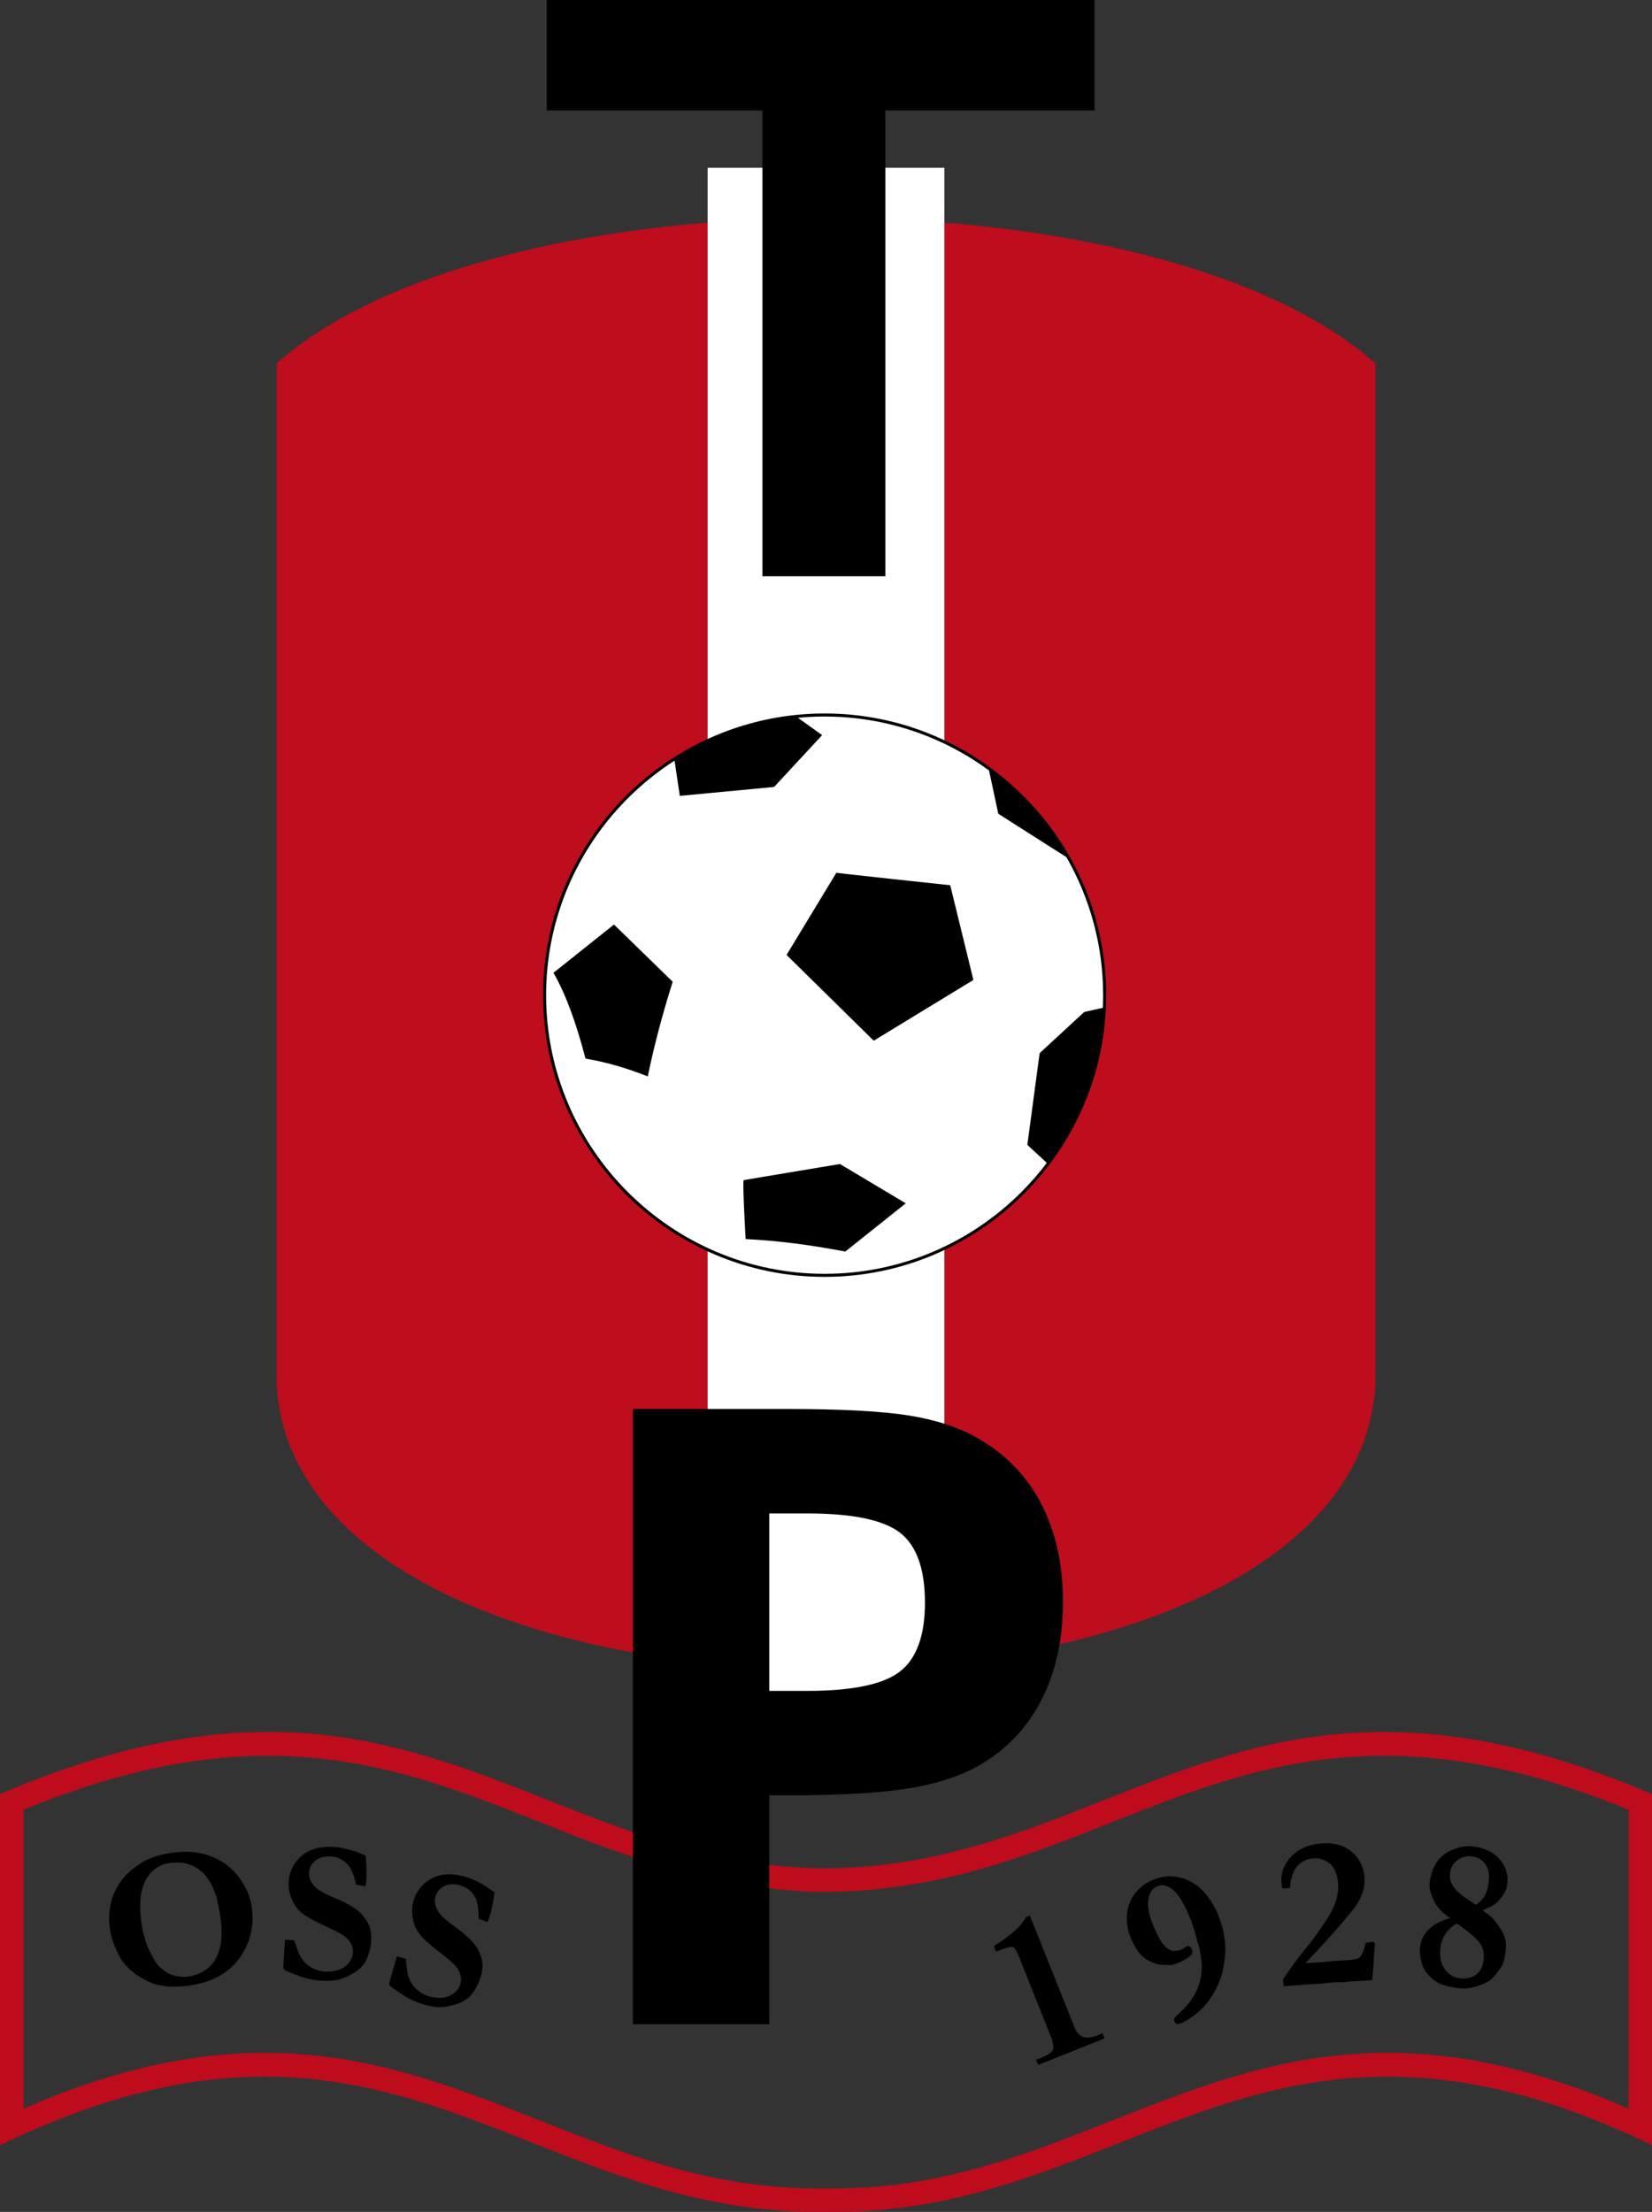
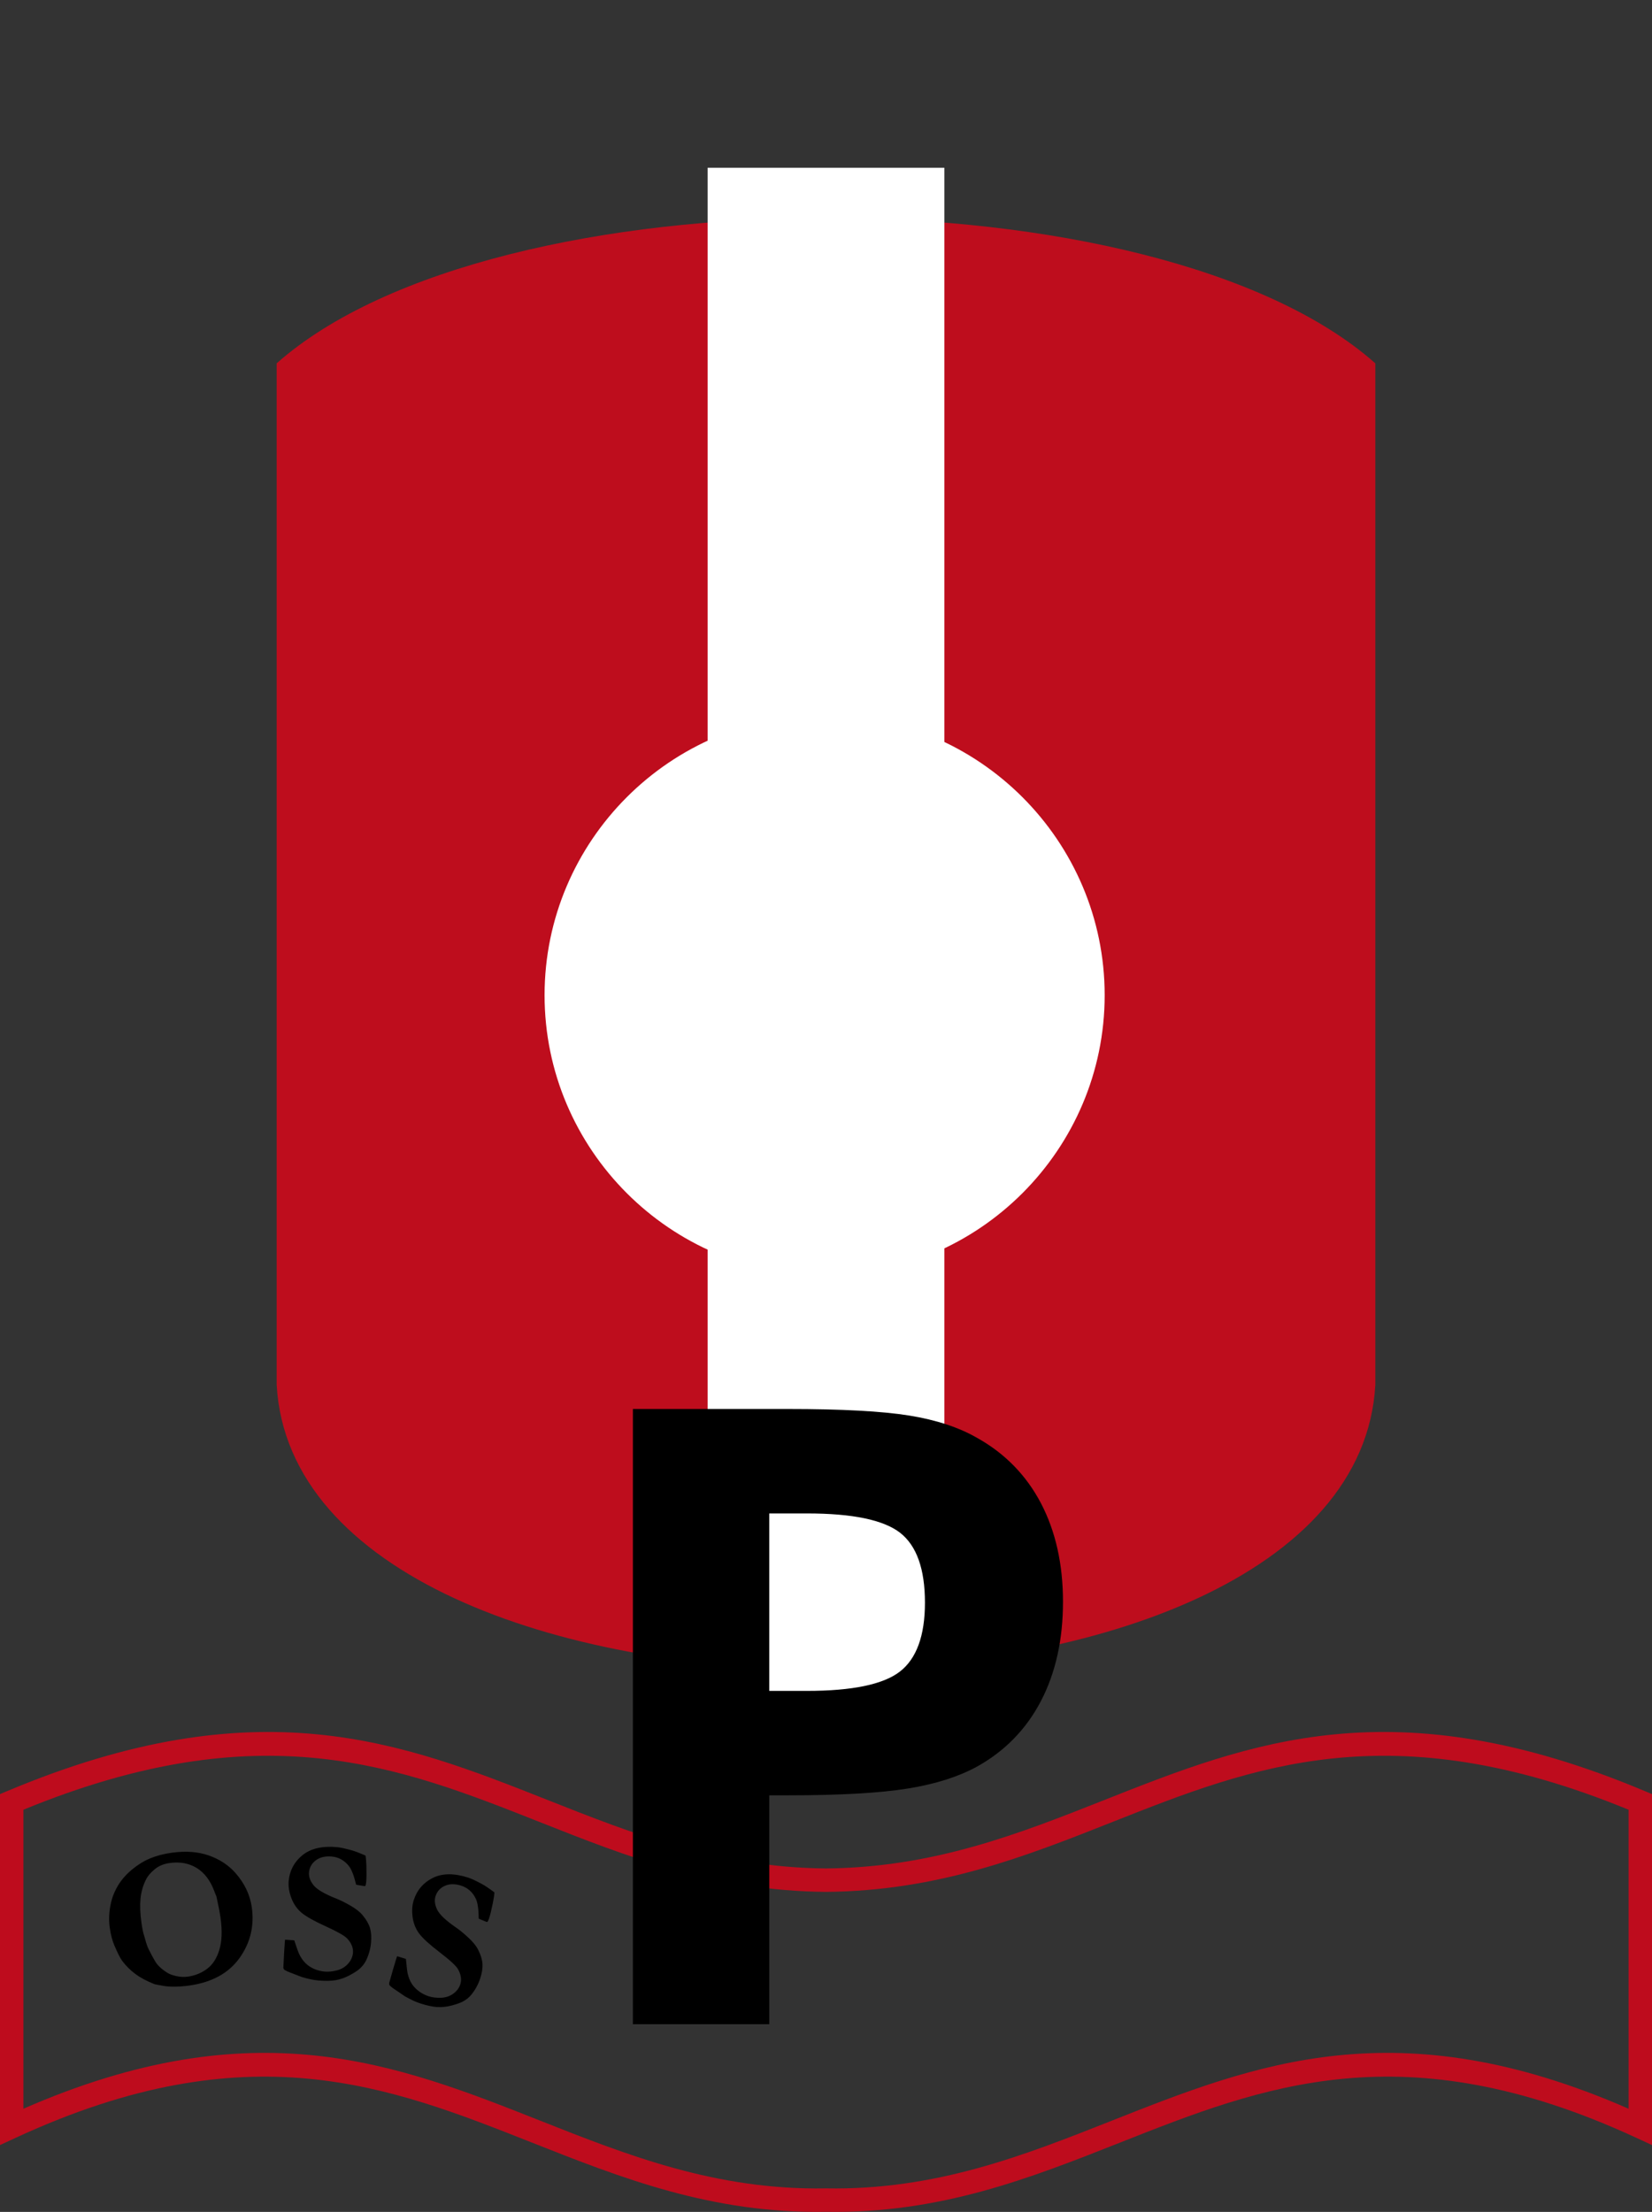
<svg xmlns="http://www.w3.org/2000/svg" version="1.0" id="Ebene_1" x="0px" y="0px" width="393.955px" height="527.245px" viewBox="0 0 393.955 527.245" enable-background="new 0 0 393.955 527.245" xml:space="preserve">
  <rect x="0" y="0" width="393.955" height="527.245" fill="#333333" stroke="none" />
  <path fill-rule="evenodd" clip-rule="evenodd" fill="#BE0D1D" d="M65.977,86.609c52.195-46.235,209.807-46.235,262.002,0v243.505  c-5.115,90.413-256.885,90.413-262.002,0V86.609L65.977,86.609z" />
  <polygon fill-rule="evenodd" clip-rule="evenodd" fill="#FFFFFF" points="168.746,39.987 225.211,39.987 225.211,406.257   168.746,406.257 168.746,39.987 " />
  <path fill-rule="evenodd" clip-rule="evenodd" fill="#FFFFFF" d="M196.648,170.435c36.784,0,66.784,30,66.784,66.784  s-30,66.784-66.784,66.784c-36.782,0-66.784-30-66.784-66.784S159.866,170.435,196.648,170.435L196.648,170.435z" />
  <path fill="#BE0C1D" d="M1.714,426.94c59.909-25.175,94.147-11.625,128.96,2.153c20.181,7.986,40.562,16.052,66.303,16.286  c25.743-0.234,46.122-8.3,66.305-16.286c34.813-13.778,69.053-27.328,128.962-2.153l1.711,0.718v1.854v77.443v4.359l-3.958-1.828  c-55.28-25.506-88.831-12.234-122.851,1.222c-21.384,8.458-42.949,16.989-70.169,16.518c-27.218,0.472-48.785-8.06-70.167-16.518  c-34.021-13.456-67.569-26.728-122.851-1.222L0,511.315v-4.359v-77.443v-1.854L1.714,426.94L1.714,426.94z M128.622,434.285  c-33.41-13.222-66.28-26.224-123.037-2.903v71.271c55.102-24.094,88.958-10.711,123.275,2.865  c20.875,8.259,41.93,16.585,68.074,16.122h0.086c26.145,0.463,47.197-7.863,68.074-16.122  c34.318-13.576,68.171-26.959,123.275-2.865v-71.271c-56.757-23.32-89.628-10.318-123.038,2.903  c-20.669,8.183-41.543,16.441-68.333,16.679h-0.044C170.165,450.727,149.291,442.468,128.622,434.285L128.622,434.285z" />
  <path fill-rule="evenodd" clip-rule="evenodd" d="M26.177,459.527c-0.275-1.948-0.174-3.967,0.305-6.032  c0.353-1.5,0.943-2.906,1.765-4.222c0.826-1.321,1.922-2.552,3.289-3.68s2.801-2.007,4.302-2.628s3.214-1.066,5.137-1.336  c3.272-0.463,6.205-0.246,8.785,0.642c2.578,0.894,4.711,2.291,6.387,4.184c2.18,2.476,3.48,5.206,3.901,8.197  c0.625,4.447-0.352,8.481-2.934,12.088c-2.581,3.604-6.58,5.792-11.977,6.551c-1.339,0.19-2.607,0.278-3.795,0.267  c-0.896-0.003-1.695-0.07-2.385-0.19c-1.248-0.223-1.953-0.36-2.101-0.404c-1.852-0.732-3.376-1.544-4.556-2.417  c-1.181-0.876-2.229-1.916-3.133-3.103c-0.492-0.668-1.128-1.916-1.897-3.729C26.774,462.551,26.404,461.147,26.177,459.527  L26.177,459.527z M40.411,444.091c-1.37,0.193-2.544,0.686-3.505,1.468c-0.964,0.788-1.663,1.611-2.089,2.452  c-0.709,1.433-1.148,2.953-1.308,4.553s-0.089,3.519,0.223,5.736c0.19,1.351,0.384,2.317,0.571,2.88  c0.059,0.185,0.154,0.504,0.281,0.946c0.302,1.151,0.592,1.98,0.854,2.481c0.959,1.904,1.619,3.079,1.961,3.507  c0.583,0.738,1.399,1.436,2.44,2.092c0.521,0.343,1.266,0.621,2.205,0.829c0.946,0.214,1.875,0.255,2.767,0.129  c1.696-0.237,3.224-0.855,4.564-1.852c1.346-0.996,2.323-2.517,2.936-4.544s0.71-4.573,0.281-7.626  c-0.177-1.257-0.505-2.959-0.977-5.086l-0.183-0.437c-0.062-0.117-0.189-0.434-0.369-0.935c-0.946-2.493-2.342-4.31-4.172-5.429  c-1.835-1.125-3.999-1.515-6.486-1.166H40.411L40.411,444.091z M87.164,442.301c0.103,0.557,0.177,1.389,0.208,2.487  c0.047,1.649,0.031,2.927-0.047,3.826c-0.026,0.281-0.085,0.595-0.176,0.92l-0.248,0.047l-1.696-0.27l-0.28-0.067  c-0.513-2.147-1.091-3.63-1.72-4.438c-1.091-1.368-2.458-2.124-4.09-2.268c-1.548-0.135-2.817,0.167-3.797,0.896  c-0.983,0.738-1.526,1.708-1.63,2.909c-0.089,1.011,0.28,2.03,1.096,3.044c0.804,1.008,2.609,2.068,5.417,3.176  c0.942,0.369,2.079,0.935,3.388,1.685s2.298,1.538,2.941,2.341c0.863,1.061,1.437,2.068,1.711,3.009  c0.275,0.94,0.359,2.095,0.239,3.46c-0.13,1.485-0.536,2.927-1.219,4.321c-0.363,0.732-0.914,1.409-1.636,2.036  c-0.516,0.431-1.305,0.929-2.353,1.479c-1.055,0.554-2.133,0.929-3.226,1.113c-1.093,0.19-2.484,0.217-4.159,0.07  c-1.106-0.097-2.42-0.372-3.929-0.823l-2.777-1.075c-0.772-0.293-1.258-0.539-1.446-0.727c-0.07-0.07-0.127-0.229-0.17-0.475  l0.022-0.258c0.016-0.17,0.067-1.263,0.166-3.267c0.059-1.025,0.104-1.761,0.141-2.191l0.079-0.902l2.191,0.146  c0.605,1.825,1.005,2.93,1.194,3.313c0.422,0.847,0.908,1.553,1.455,2.098c0.549,0.551,1.223,1.011,2.019,1.374  c0.797,0.36,1.688,0.592,2.654,0.677c0.848,0.073,1.812-0.026,2.867-0.296c1.063-0.278,1.95-0.806,2.641-1.579  c0.699-0.773,1.093-1.644,1.176-2.59c0.103-1.172-0.353-2.306-1.352-3.401c-0.611-0.668-2.332-1.655-5.152-2.933  c-2.823-1.286-4.765-2.385-5.82-3.287c-1.055-0.908-1.852-2.065-2.377-3.475s-0.741-2.748-0.631-3.999  c0.22-2.514,1.311-4.573,3.267-6.173c1.961-1.6,4.699-2.25,8.213-1.942c0.76,0.064,1.872,0.305,3.341,0.7  c0.883,0.234,2.055,0.677,3.497,1.313L87.164,442.301L87.164,442.301z M117.902,451.069c-0.025,0.565-0.141,1.397-0.357,2.476  c-0.324,1.614-0.628,2.856-0.907,3.712c-0.086,0.272-0.217,0.565-0.378,0.858l-0.25-0.009l-1.594-0.645l-0.256-0.129  c-0.016-2.206-0.246-3.782-0.678-4.711c-0.754-1.579-1.916-2.622-3.473-3.129c-1.478-0.48-2.783-0.472-3.904,0.021  c-1.121,0.495-1.869,1.318-2.241,2.467c-0.315,0.964-0.183,2.042,0.382,3.214c0.558,1.16,2.077,2.602,4.564,4.31  c0.835,0.571,1.813,1.377,2.922,2.405c1.107,1.025,1.893,2.016,2.339,2.941c0.602,1.23,0.935,2.338,0.99,3.316  s-0.122,2.124-0.546,3.425c-0.46,1.421-1.181,2.733-2.159,3.935c-0.519,0.633-1.207,1.172-2.052,1.617  c-0.599,0.305-1.481,0.612-2.626,0.914c-1.151,0.299-2.285,0.425-3.391,0.36c-1.109-0.062-2.47-0.349-4.069-0.87  c-1.056-0.343-2.273-0.905-3.642-1.682l-2.465-1.676c-0.686-0.457-1.104-0.806-1.245-1.031c-0.054-0.085-0.072-0.252-0.059-0.501  l0.081-0.246c0.053-0.164,0.349-1.216,0.895-3.146c0.289-0.987,0.497-1.693,0.631-2.104l0.28-0.861l2.101,0.636  c0.18,1.913,0.322,3.079,0.419,3.498c0.221,0.92,0.536,1.717,0.945,2.367c0.412,0.662,0.965,1.263,1.658,1.793  c0.696,0.533,1.51,0.961,2.435,1.26c0.809,0.261,1.771,0.381,2.859,0.354c1.099-0.029,2.08-0.346,2.928-0.943  c0.855-0.595,1.436-1.356,1.729-2.259c0.363-1.116,0.176-2.326-0.552-3.618c-0.444-0.791-1.9-2.139-4.359-4.017  c-2.462-1.887-4.106-3.396-4.932-4.512c-0.823-1.122-1.339-2.429-1.535-3.92c-0.196-1.494-0.103-2.845,0.284-4.04  c0.781-2.399,2.306-4.16,4.572-5.279c2.272-1.116,5.086-1.134,8.442-0.044c0.724,0.234,1.755,0.715,3.097,1.433  c0.807,0.428,1.85,1.122,3.111,2.065L117.902,451.069L117.902,451.069z" />
-   <path fill-rule="evenodd" clip-rule="evenodd" d="M280.784,482.546c-0.369-0.208-0.609-0.454-0.715-0.732  c-0.103-0.267-0.105-0.519-0.015-0.735c0.035-0.135,0.419-0.53,1.131-1.166c1.4-1.26,2.525-2.575,3.369-3.923  c0.847-1.345,1.427-2.813,1.74-4.389c0.319-1.585,0.366-3.182,0.138-4.79c-0.226-1.608-0.486-2.854-0.788-3.715  c-0.097-0.29-0.287-1.014-0.577-2.147c-0.217-0.847-0.539-1.837-0.976-2.974c-1.547-4.034-3.105-6.615-4.658-7.743  c-1.178-0.835-2.314-1.043-3.401-0.627c-1.008,0.387-1.693,1.207-2.03,2.446c-0.454,1.679-0.223,3.741,0.712,6.173  c0.577,1.5,1.21,2.871,1.904,4.113c0.463,0.823,1.052,1.515,1.772,2.071c0.466,0.363,0.858,0.568,1.163,0.612  c0.735,0.064,1.412-0.023,2.024-0.258c0.39-0.149,0.782-0.372,1.163-0.665l0.328-0.205c0.188-0.07,0.401-0.044,0.621,0.073  c0.226,0.117,0.413,0.357,0.545,0.703c0.229,0.595,0.138,1.078-0.267,1.436c-0.864,0.768-1.89,1.38-3.076,1.834  c-0.747,0.284-1.225,0.434-1.438,0.442c-1.69,0.035-2.774-0.021-3.237-0.146c-1.169-0.313-2.139-0.724-2.88-1.222  c-0.741-0.495-1.412-1.151-1.986-1.945c-0.744-1.055-1.348-2.177-1.805-3.363c-0.721-1.881-0.967-3.785-0.738-5.713  c0.231-1.928,0.929-3.586,2.098-4.954c1.166-1.374,2.602-2.391,4.295-3.038c3.003-1.154,5.95-0.967,8.824,0.551  c2.88,1.523,5.156,4.459,6.82,8.789c0.817,2.133,1.28,4.579,1.386,7.31c0.026,0.671-0.12,2.024-0.434,4.043  c-0.311,2.019-1.022,4.014-2.112,5.982c-1.093,1.969-2.414,3.621-3.958,4.937c-1.544,1.318-2.886,2.197-4.022,2.631  C281.502,482.32,281.186,482.42,280.784,482.546L280.784,482.546z M327.229,471.987l-2.64,0.185  c-0.618,0.044-1.119,0.073-1.471,0.082c-0.554,0.026-0.899,0.035-1.014,0.044l-1.72,0.196l-0.463-0.015  c-0.41-0.026-0.911-0.018-1.497,0.023c-0.554,0.038-1.515,0.132-2.859,0.281c-0.642,0.059-1.031,0.091-1.166,0.1l-2.566,0.132  l-4.099,0.334l-1.626,0.114l-0.12-1.72c2.188-3.211,3.847-5.467,4.963-6.753c1.125-1.292,2.71-3.422,4.74-6.384  c1.418-2.03,2.367-3.832,2.842-5.391c0.475-1.564,0.68-2.906,0.601-4.02c-0.088-1.248-0.349-2.361-0.773-3.328  c-0.437-0.973-1.14-1.717-2.095-2.224c-0.958-0.513-1.983-0.732-3.062-0.656c-1.102,0.079-2.074,0.416-2.912,1.017  c-0.838,0.604-1.438,1.336-1.784,2.191c-0.539,1.239-0.835,2.52-0.879,3.832l-1.849,0.129c-0.105-0.727-0.176-1.336-0.208-1.822  c-0.114-1.632,0.41-3.255,1.57-4.849c1.796-2.464,4.485-3.823,8.048-4.072c2.974-0.208,5.379,0.472,7.198,2.024  c1.822,1.559,2.827,3.624,3.006,6.173c0.07,1.014-0.023,1.983-0.278,2.9c-0.375,1.248-0.853,2.344-1.438,3.281  c-0.586,0.94-2.244,2.982-4.969,6.108c-1.954,2.259-4.433,4.945-7.406,8.054l2.815-0.141l4.605-0.425l2.695-0.141  c1.418-0.1,2.353-0.322,2.789-0.65c0.445-0.334,0.826-1.087,1.137-2.247c0.062-0.275,0.188-0.691,0.369-1.245l1.664-0.22  l0.337,0.079c0.091,0.129,0.146,0.255,0.155,0.369c0.018,0.27-0.006,0.609-0.059,1.02s-0.105,1.093-0.149,2.024  C327.621,467.317,327.466,469.192,327.229,471.987L327.229,471.987z M345.814,457.204c-1.863-1.228-3.182-2.651-3.938-4.254  s-1.078-3.003-0.955-4.181c0.103-0.996,0.39-2.08,0.838-3.243c0.454-1.169,1.137-2.165,2.024-2.982  c0.896-0.817,2.019-1.459,3.357-1.916c1.339-0.466,2.73-0.624,4.143-0.478c2.663,0.281,4.755,1.269,6.264,2.956  c1.515,1.696,2.156,3.668,1.922,5.9c-0.114,1.096-0.592,2.194-1.427,3.29s-1.664,1.802-2.461,2.127l-1.957,0.923  c-0.009,0.082,0.416,0.419,1.28,1.011c0.861,0.595,1.79,1.652,2.774,3.17c0.686,1.09,1.113,2.007,1.283,2.719  c0.17,0.709,0.205,1.611,0.091,2.687c-0.17,1.614-0.451,2.807-0.838,3.571c-0.231,0.451-0.691,1.096-1.365,1.937  s-1.251,1.418-1.702,1.726c-0.929,0.615-2.209,1.131-3.814,1.541c-1.049,0.278-2.2,0.354-3.422,0.226  c-1.447-0.152-2.789-0.448-4.022-0.879c-0.885-0.311-1.629-0.747-2.218-1.286c-0.899-0.823-1.538-1.541-1.896-2.136  c-0.36-0.595-0.656-1.327-0.867-2.165c-0.287-1.154-0.378-2.285-0.264-3.375c0.19-1.813,1.084-3.398,2.672-4.729  C342.305,458.514,343.808,457.796,345.814,457.204L345.814,457.204z M348.208,451.427c0.463,0.401,1.723,1.289,3.753,2.643  l0.565-0.448c0.744-0.604,1.277-1.213,1.594-1.825c0.469-0.902,0.776-2.019,0.914-3.331c0.185-1.761-0.111-3.164-0.885-4.198  c-0.776-1.034-1.834-1.629-3.167-1.767c-1.33-0.141-2.502,0.185-3.501,0.97c-1.002,0.785-1.57,1.813-1.705,3.079  c-0.091,0.888,0.053,1.723,0.425,2.499C346.582,449.821,347.253,450.618,348.208,451.427L348.208,451.427z M347.458,458.575  c-0.27-0.029-0.87,0.39-1.796,1.245c-1.245,1.181-1.975,2.728-2.174,4.626c-0.214,2.057,0.146,3.721,1.075,4.98  c0.929,1.266,2.15,1.98,3.65,2.139c1.579,0.164,2.871-0.155,3.867-0.946c0.993-0.794,1.573-1.978,1.737-3.524  c0.129-1.242-0.062-2.353-0.56-3.302c-0.504-0.955-1.556-2.065-3.152-3.308c-1.597-1.248-2.487-1.887-2.648-1.904V458.575  L347.458,458.575z" />
-   <path fill-rule="evenodd" clip-rule="evenodd" d="M243.003,466.438c-0.58-1.453-1.096-2.238-1.544-2.35  c-0.451-0.111-1.761,0.264-3.911,1.122l-0.536-1.348c1.693-1.031,3.223-2.127,4.576-3.281c1.354-1.16,2.376-2.353,3.059-3.563  l0.946-0.428l10.699,26.792c0.422,1.061,1.072,1.767,1.939,2.118c0.873,0.349,2.095,0.211,3.662-0.413  c0.164-0.064,0.34-0.135,0.501-0.199c0.164-0.067,0.343-0.158,0.53-0.258l0.501,1.257l-15.87,6.337l-0.519-1.301  c0.146-0.026,0.293-0.059,0.416-0.097c0.132-0.038,0.261-0.076,0.369-0.12c0.056-0.023,0.126-0.05,0.19-0.076  c0.067-0.026,0.132-0.053,0.188-0.076c1.931-0.771,2.927-1.541,2.974-2.306c0.05-0.768-0.138-1.696-0.574-2.789  c-0.032-0.082-0.064-0.164-0.091-0.229c-0.029-0.07-0.062-0.152-0.094-0.234l-4.764-11.927L243.003,466.438L243.003,466.438z" />
  <path fill-rule="evenodd" clip-rule="evenodd" d="M183.454,360.753v42.302h8.993c10.765,0,18.168-1.535,22.129-4.588  c3.987-3.073,5.997-8.575,5.997-16.444c0-8.027-1.983-13.579-5.918-16.655c-3.961-3.076-11.364-4.614-22.208-4.614H183.454  L183.454,360.753z M150.923,335.859h36.936c12.851,0,22.522,0.521,28.985,1.564c6.466,1.043,11.859,2.842,16.16,5.317  c6.647,3.7,11.728,8.915,15.223,15.563c3.492,6.671,5.265,14.517,5.265,23.511c0,9.018-1.746,16.887-5.238,23.613  c-3.495,6.727-8.602,11.965-15.249,15.665c-4.377,2.399-9.902,4.172-16.55,5.241c-6.647,1.066-16.188,1.614-28.595,1.614h-4.405  v54.557h-32.531V335.859L150.923,335.859z" />
-   <polygon fill-rule="evenodd" clip-rule="evenodd" points="130.378,0 261.023,0 261.023,26.333 211.131,26.333 211.131,137.35   181.812,137.35 181.812,26.333 130.378,26.333 130.378,0 " />
-   <path fill-rule="evenodd" clip-rule="evenodd" d="M177.39,281.294l22.911-3.832L216,286.831l-14.426,11.502  c-8.203-1.562-15.558-2.558-23.761-2.982C177.813,295.351,176.966,280.869,177.39,281.294L177.39,281.294z M196.648,170.071h0.001  c18.492,0.001,35.279,7.541,47.44,19.705c12.164,12.163,19.705,28.948,19.705,47.439v0.003v0.001  c0,18.491-7.541,35.276-19.705,47.44c-12.164,12.161-28.948,19.702-47.439,19.705h-0.003h-0.001  c-18.491,0-35.278-7.544-47.44-19.705c-12.163-12.164-19.704-28.948-19.704-47.439v-0.003v-0.001  c0-18.491,7.541-35.278,19.704-47.44c12.164-12.164,28.95-19.704,47.439-19.705H196.648L196.648,170.071z M196.649,170.796h-0.001  h-0.003c-2.142,0-4.26,0.104-6.35,0.305l5.763,4.132l-11.455,12.352l-22.487,2.13l-1.257-8.407c-4.03,2.591-7.765,5.606-11.14,8.979  c-12.032,12.032-19.493,28.638-19.493,46.929v0.001v0.003c0.001,18.29,7.46,34.894,19.493,46.926s28.636,19.491,46.928,19.491h0.001  h0.003c18.292,0,34.894-7.459,46.926-19.491c2.174-2.174,4.198-4.497,6.059-6.952l-4.644-4.295l2.93-21.861l10.638-9.814  l4.441-0.999c0.044-0.996,0.067-1.998,0.067-3.006v-0.001v-0.003c0-11.955-3.188-23.19-8.754-32.897l-16.251-10.343l-2.209-10.317  C224.854,175.578,211.292,170.796,196.649,170.796L196.649,170.796z M146.416,220.384l14.002,13.63  c-2.546,8.092-4.526,15.617-5.94,22.575c-4.951-1.988-9.901-3.409-14.851-4.26c-2.051-7.809-4.455-14.911-7.638-20.445  L146.416,220.384L146.416,220.384z M199.453,208.031l-11.88,19.594l20.789,20.446l23.763-14.483l-5.517-22.575  C226.608,211.014,198.604,208.031,199.453,208.031L199.453,208.031z" />
</svg>